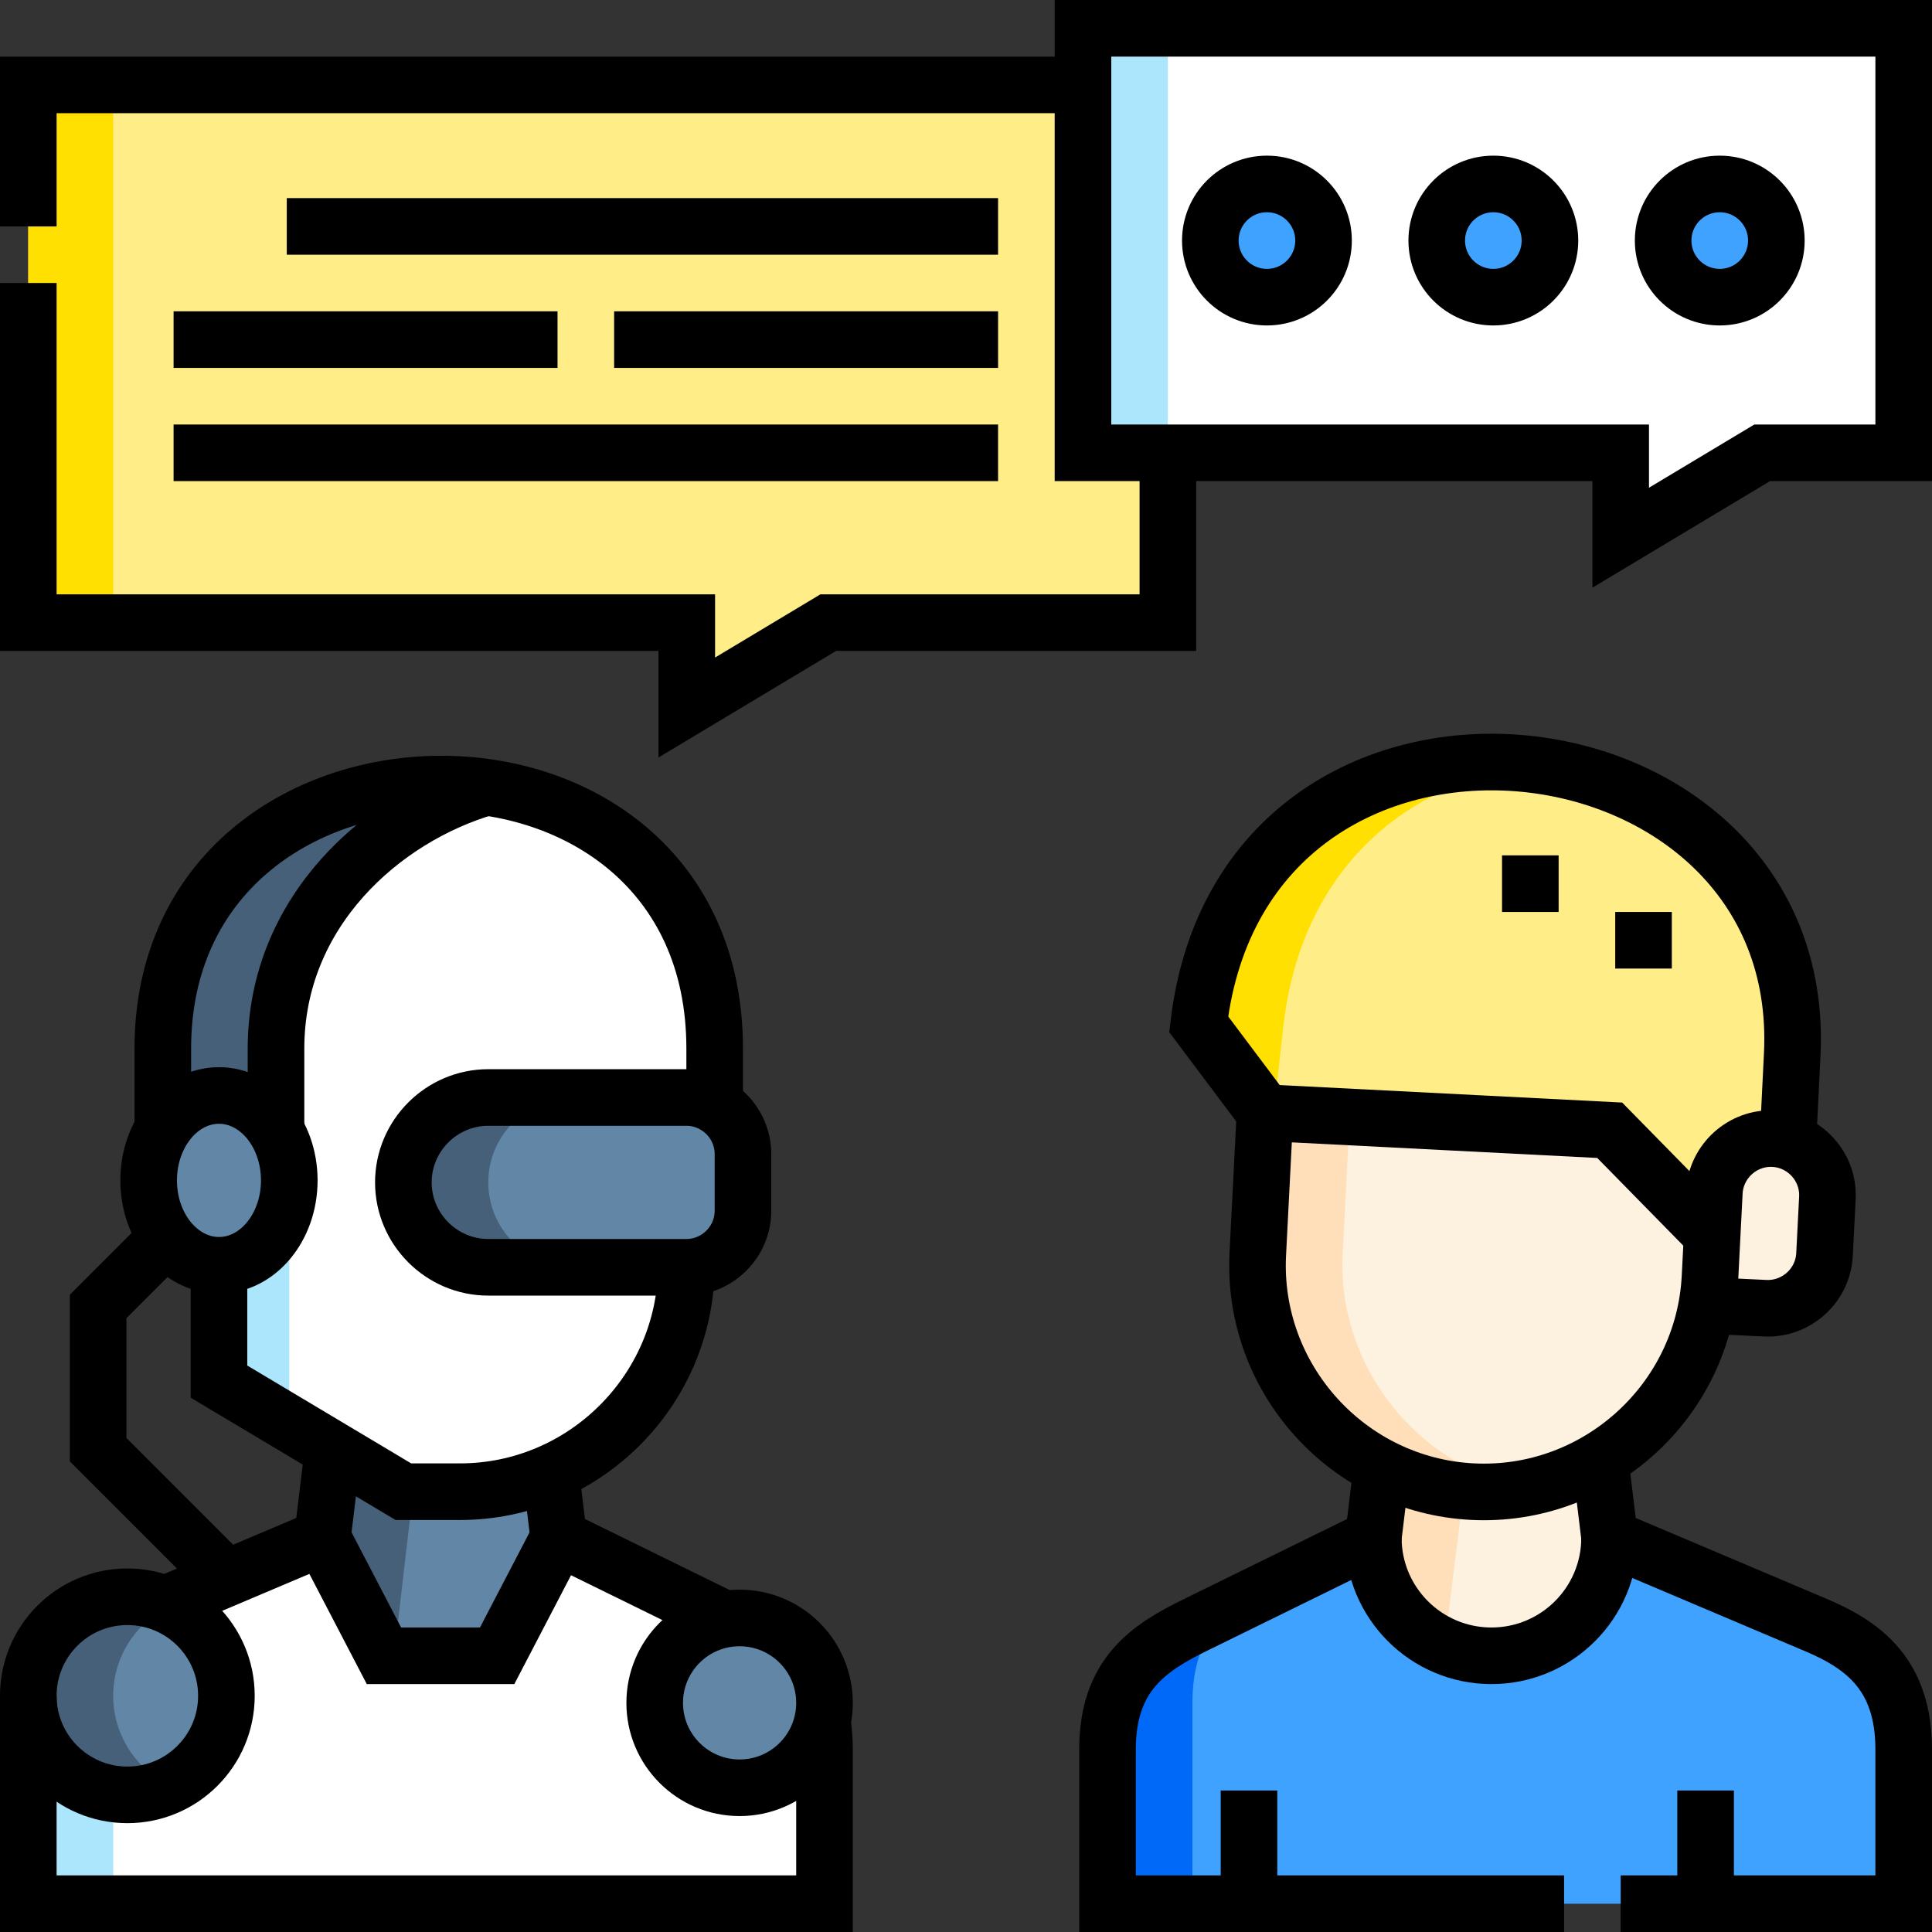
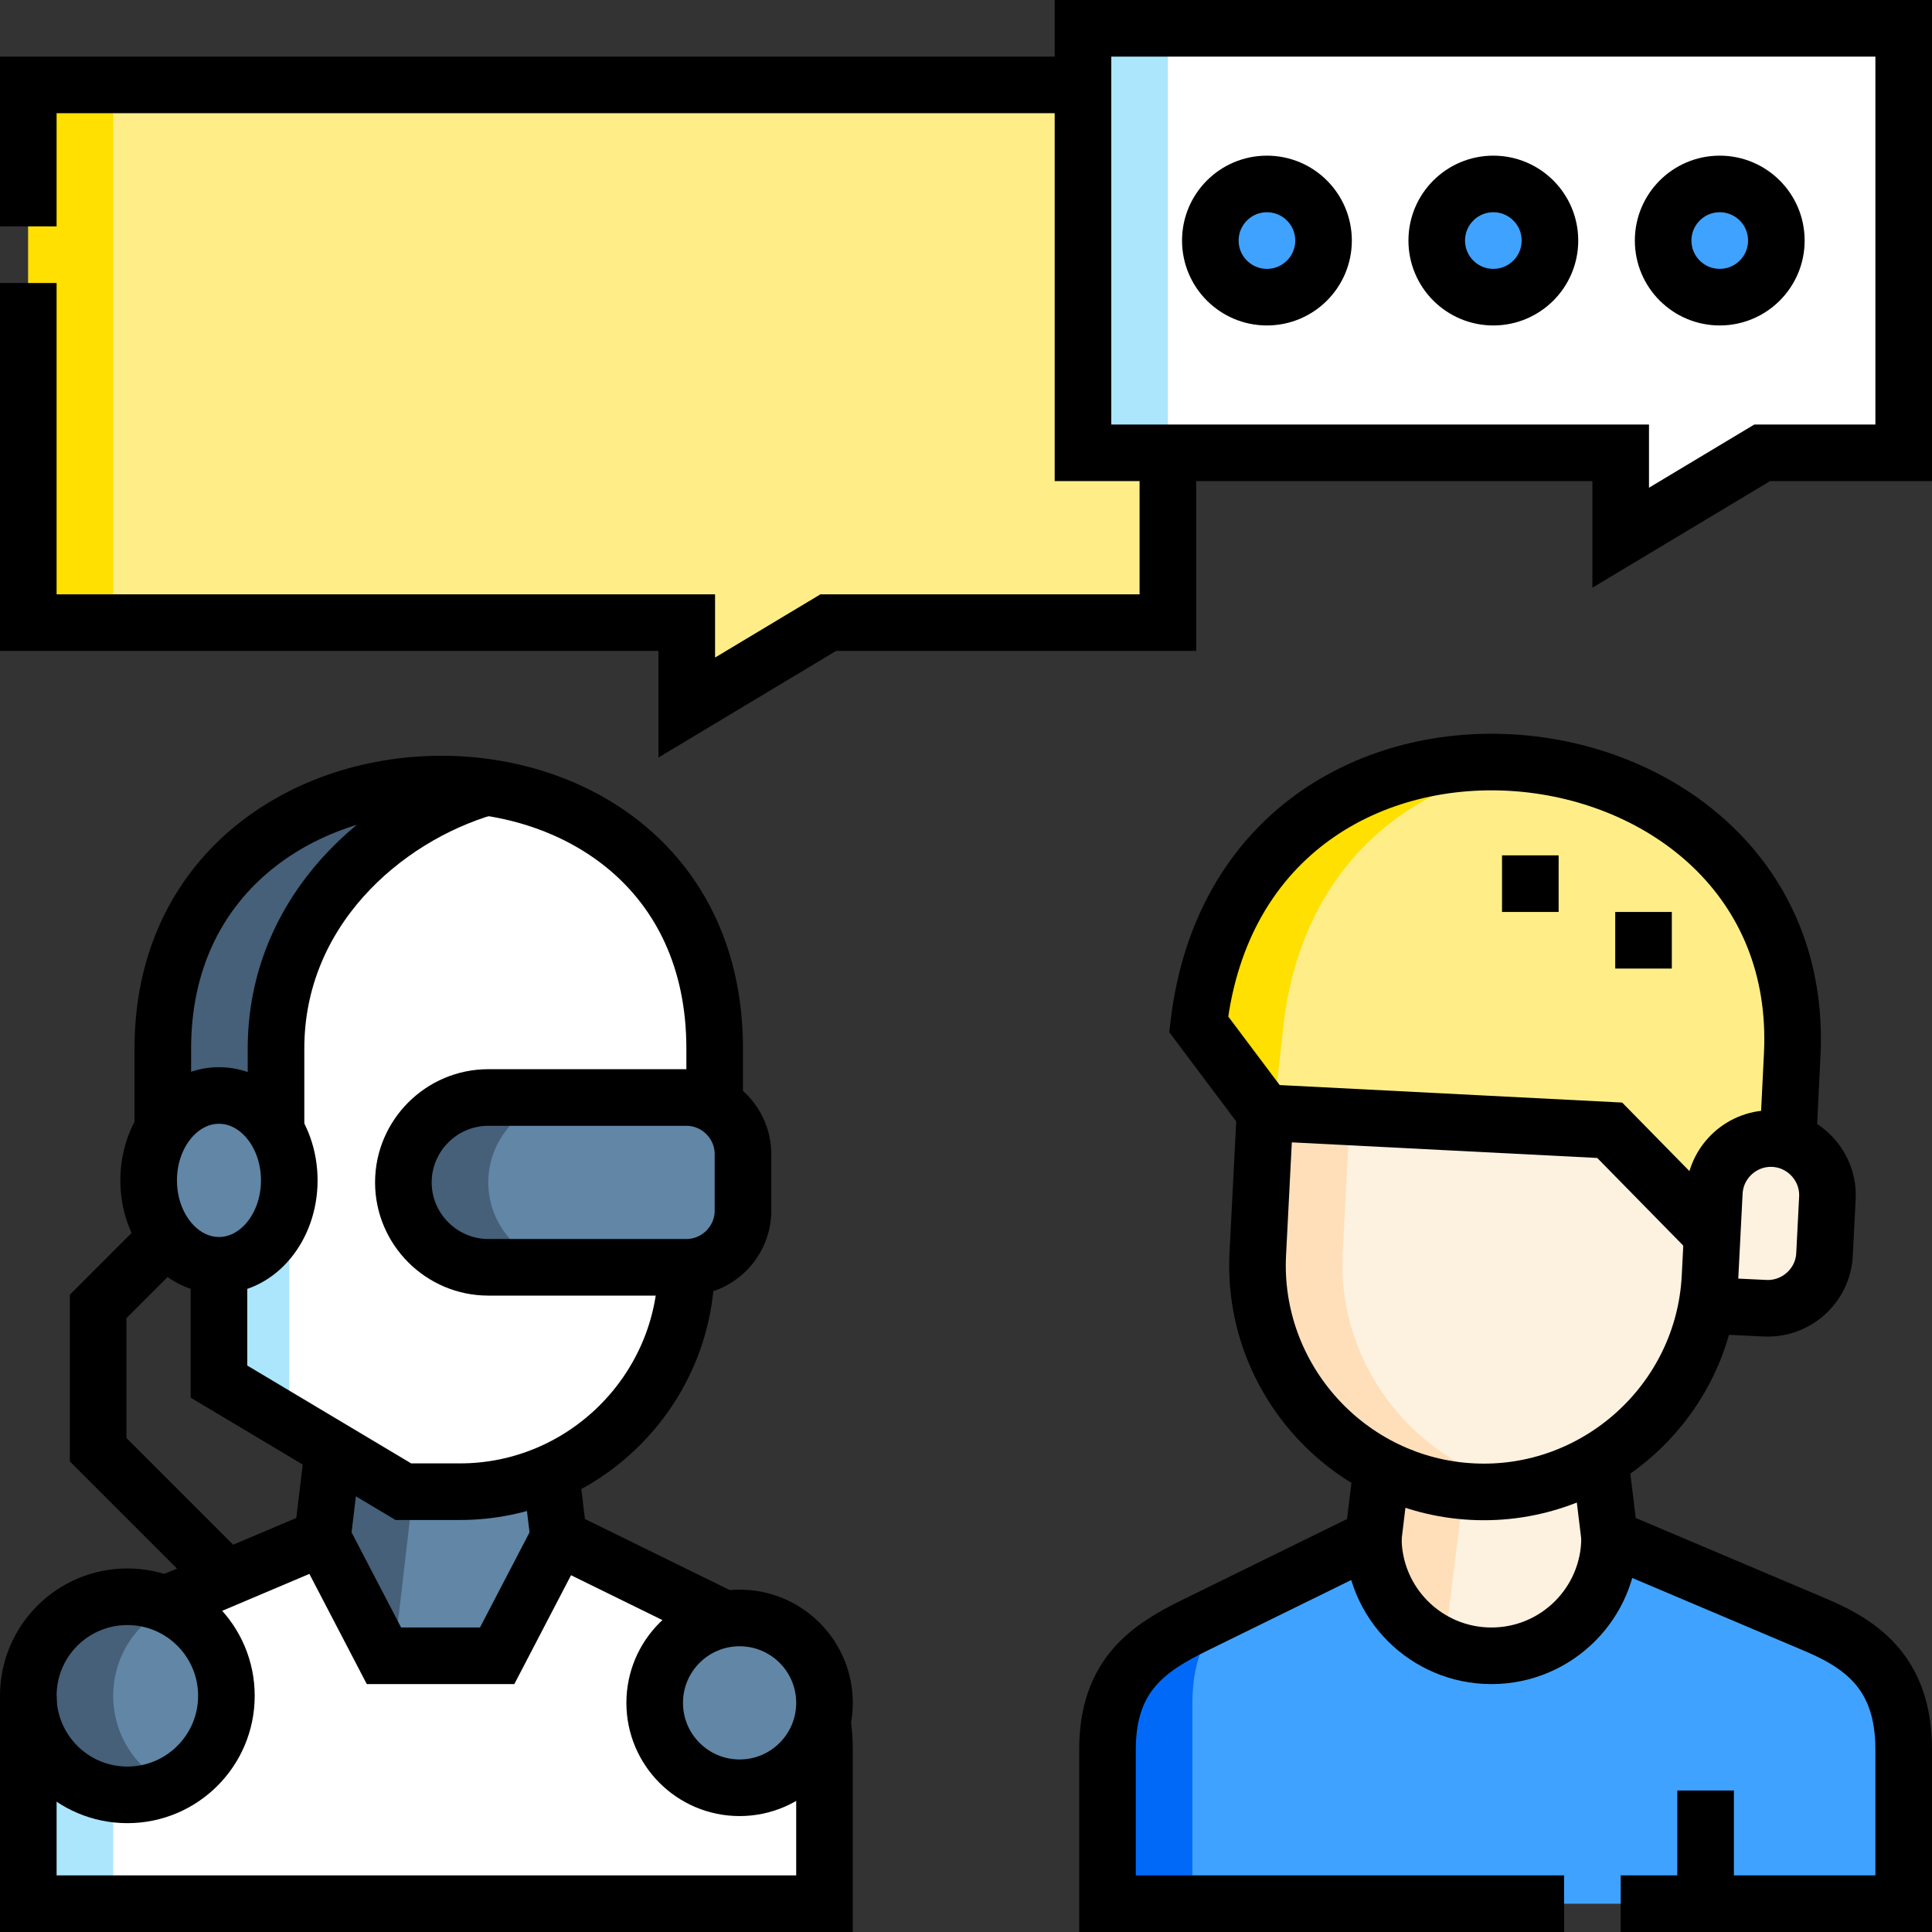
<svg xmlns="http://www.w3.org/2000/svg" version="1.1" id="Layer_1" x="0px" y="0px" viewBox="0 0 512 512" style="enable-background:new 0 0 512 512;" xml:space="preserve">
  <rect x="0" y="0" width="512" height="512" fill="#333333" stroke="none" />
  <g>
    <g>
      <polygon style="fill-rule:evenodd;clip-rule:evenodd;fill:#FFEE88;" points="7.5,164.999 182.001,164.999 182.001,187.5 &#10;&#09;&#09;&#09;219.502,164.999 309.5,164.999 309.5,120 287.001,120 287.001,22.5 7.5,22.5 &#09;&#09;" />
      <path style="fill-rule:evenodd;clip-rule:evenodd;fill:#FFFFFF;" d="M287.001,120H429.5v22.5L467,120h37.5V7.5H287.001V120&#10;&#09;&#09;&#09;L287.001,120z" />
      <path style="fill-rule:evenodd;clip-rule:evenodd;fill:#40A2FF;" d="M335.751,48.75c-8.284,0-15,6.716-15,15&#10;&#09;&#09;&#09;c0,8.284,6.716,15,15,15c8.284,0,15-6.716,15-15C350.751,55.466,344.035,48.75,335.751,48.75L335.751,48.75z M455.75,48.75&#10;&#09;&#09;&#09;c-8.284,0-15,6.716-15,15c0,8.284,6.716,15,15,15c8.284,0,15-6.716,15-15C470.75,55.466,464.034,48.75,455.75,48.75L455.75,48.75z&#10;&#09;&#09;&#09; M395.75,48.75c-8.284,0-15,6.716-15,15c0,8.284,6.716,15,15,15c8.284,0,15-6.716,15-15C410.75,55.466,404.035,48.75,395.75,48.75&#10;&#09;&#09;&#09;z" />
      <rect x="7.5" y="22.5" style="fill-rule:evenodd;clip-rule:evenodd;fill:#FFE000;" width="22.5" height="142.499" />
      <rect x="287.001" y="7.5" style="fill-rule:evenodd;clip-rule:evenodd;fill:#ABE6FC;" width="22.5" height="112.5" />
      <path style="fill-rule:evenodd;clip-rule:evenodd;fill:#456078;" d="M73.146,277.874c0-36.323,28.265-61.229,55.76-69.251&#10;&#09;&#09;&#09;c-40.247-5.711-85.76,17.79-85.76,69.251v21.399c3.401-5.442,8.802-8.959,14.883-8.959c6.223,0,11.733,3.683,15.117,9.342V277.874&#10;&#09;&#09;&#09;z" />
      <path style="fill-rule:evenodd;clip-rule:evenodd;fill:#6B809A;" d="M73.146,299.656c-3.384-5.659-8.894-9.342-15.117-9.342&#10;&#09;&#09;&#09;c-6.081,0-11.482,3.518-14.883,8.959c-2.354,3.768-3.75,8.457-3.75,13.541c0,5.837,1.84,11.155,4.859,15.153&#10;&#09;&#09;&#09;c3.408,4.514,8.317,7.347,13.774,7.347c10.291,0,18.633-10.074,18.633-22.5C76.662,307.901,75.358,303.356,73.146,299.656z" />
      <path style="fill-rule:evenodd;clip-rule:evenodd;fill:#FFFFFF;" d="M73.146,299.656c2.212,3.7,3.516,8.245,3.516,13.158&#10;&#09;&#09;&#09;c0,12.426-8.342,22.5-18.633,22.5v30.825l48.868,29.175h15c8.549,0,16.696-1.812,24.074-5.072&#10;&#09;&#09;&#09;c20.947-9.254,35.704-30.171,35.918-54.395h-52.493c-12.376,0-22.5-10.125-22.5-22.5c0-12.375,10.125-22.5,22.5-22.5h52.5&#10;&#09;&#09;&#09;c2.727,0,5.29,0.738,7.5,2.023v-14.995c0-41.849-28.591-64.725-60.49-69.251c-27.496,8.022-55.76,32.928-55.76,69.251V299.656z" />
      <path style="fill-rule:evenodd;clip-rule:evenodd;fill:#6186A6;" d="M129.396,290.847c-12.375,0-22.5,10.125-22.5,22.5&#10;&#09;&#09;&#09;c0,12.375,10.124,22.5,22.5,22.5h52.493c8.254,0,15.007-6.744,15.007-15v-15c0-8.286-6.786-15-15-15H129.396z" />
      <path style="fill-rule:evenodd;clip-rule:evenodd;fill:#FDF1E0;" d="M333.327,332.316c-1.688,33.047,24.153,61.312,56.861,62.982&#10;&#09;&#09;&#09;c32.842,1.677,61.295-23.789,62.983-56.861l0.574-11.236l-27.155-27.671l-91.35-4.666L333.327,332.316z" />
      <path style="fill-rule:evenodd;clip-rule:evenodd;fill:#40A2FF;" d="M395.249,438.802c-17.292,0-31.31-14.018-31.31-31.31&#10;&#09;&#09;&#09;l-47.219,23.176c-12.34,6.057-23.222,13.192-23.221,32.971l0.001,40.86h211l0-40.86c0-19.78-10.564-27.61-23.221-32.971&#10;&#09;&#09;&#09;l-54.719-23.176C426.559,424.784,412.541,438.802,395.249,438.802z" />
      <path style="fill-rule:evenodd;clip-rule:evenodd;fill:#FDF1E0;" d="M363.939,407.492c0,17.292,14.018,31.31,31.31,31.31&#10;&#09;&#09;&#09;s31.31-14.018,31.31-31.31l-2.506-20.694c-9.877,5.949-21.549,9.128-33.865,8.499c-8.622-0.44-16.739-2.705-23.996-6.4&#10;&#09;&#09;&#09;L363.939,407.492z" />
      <path style="fill-rule:evenodd;clip-rule:evenodd;fill:#FFFFFF;" d="M196.001,473.776c-12.426,0-22.5-10.074-22.5-22.5&#10;&#09;&#09;&#09;c0-11.098,8.036-20.32,18.608-22.163l-44.049-21.62l-16.31,31.31h-30l-16.31-31.31l-41.666,17.647&#10;&#09;&#09;&#09;C53.299,429.078,60,438.46,60,449.407c0,14.497-11.753,26.25-26.25,26.25S7.5,463.905,7.5,449.407V504.5h211l0.001-40.86&#10;&#09;&#09;&#09;c0-2.659-0.198-5.086-0.568-7.316C215.642,466.319,206.692,473.776,196.001,473.776z" />
      <path style="fill-rule:evenodd;clip-rule:evenodd;fill:#6186A6;" d="M131.75,438.802l16.31-31.31l-2.089-17.251&#10;&#09;&#09;&#09;c-7.379,3.26-15.525,5.072-24.074,5.072h-15l-18.633-11.125l-2.822,23.303l16.31,31.31H131.75z" />
      <ellipse transform="matrix(0.987 -0.16 0.16 0.987 -71.551 11.209)" style="fill-rule:evenodd;clip-rule:evenodd;fill:#6186A6;" cx="33.75" cy="449.407" rx="26.25" ry="26.25" />
      <path style="fill-rule:evenodd;clip-rule:evenodd;fill:#6186A6;" d="M173.501,451.276c0,12.426,10.074,22.5,22.5,22.5&#10;&#09;&#09;&#09;c10.691,0,19.64-7.456,21.932-17.453c0.372-1.623,0.568-3.312,0.568-5.047c0-12.426-10.074-22.5-22.5-22.5&#10;&#09;&#09;&#09;C183.619,428.776,173.501,438.805,173.501,451.276z" />
      <path style="fill-rule:evenodd;clip-rule:evenodd;fill:#ABE6FC;" d="M30,475.389c-12.721-1.82-22.5-12.758-22.5-25.982V504.5H30&#10;&#09;&#09;&#09;V475.389z" />
      <path style="fill-rule:evenodd;clip-rule:evenodd;fill:#456078;" d="M44.997,425.686c-3.415-1.622-7.231-2.529-11.247-2.529&#10;&#09;&#09;&#09;c-14.498,0-26.25,11.752-26.25,26.25s11.753,26.25,26.25,26.25c4.026,0,7.84-0.908,11.25-2.528c-8.868-4.213-15-13.251-15-23.722&#10;&#09;&#09;&#09;C30,438.937,36.13,429.9,44.997,425.686z" />
      <polygon style="fill-rule:evenodd;clip-rule:evenodd;fill:#456078;" points="109.472,395.314 106.897,395.314 88.263,384.189 &#10;&#09;&#09;&#09;85.441,407.492 101.751,438.802 104.424,438.802 &#09;&#09;" />
      <path style="fill-rule:evenodd;clip-rule:evenodd;fill:#6186A6;" d="M73.146,299.656c-3.384-5.659-8.894-9.342-15.117-9.342&#10;&#09;&#09;&#09;c-11.723,0-18.633,11.909-18.633,22.5c0,10.632,6.944,22.5,18.633,22.5c10.291,0,18.633-10.074,18.633-22.5&#10;&#09;&#09;&#09;C76.662,307.901,75.358,303.356,73.146,299.656z" />
      <path style="fill-rule:evenodd;clip-rule:evenodd;fill:#456078;" d="M129.396,290.847c-12.375,0-22.5,10.125-22.5,22.5&#10;&#09;&#09;&#09;c0,12.375,10.124,22.5,22.5,22.5h22.5c-12.376,0-22.5-10.125-22.5-22.5c0-12.375,10.124-22.5,22.5-22.5H129.396z" />
      <path style="fill-rule:evenodd;clip-rule:evenodd;fill:#ABE6FC;" d="M76.662,377.263l-18.633-11.124v-30.825&#10;&#09;&#09;&#09;c10.291,0,18.633-10.074,18.633-22.5V377.263z" />
      <path style="fill-rule:evenodd;clip-rule:evenodd;fill:#FFEE88;" d="M317.662,271.438l17.577,23.427l91.35,4.666l27.156,27.671&#10;&#09;&#09;&#09;l0.574-11.235c0.421-8.239,7.509-14.636,15.745-14.215c1.307,0.067,2.567,0.301,3.761,0.681l1.131-22.96&#10;&#09;&#09;&#09;C479.547,186.309,329.799,169.384,317.662,271.438z" />
      <path style="fill-rule:evenodd;clip-rule:evenodd;fill:#FDF1E0;" d="M470.064,301.75c-8.236-0.421-15.325,5.976-15.745,14.215&#10;&#09;&#09;&#09;l-1.148,22.471c-0.13,2.553-0.421,5.062-0.861,7.517l15.458,0.738c8.24,0.393,15.325-5.976,15.746-14.215l0.765-14.981&#10;&#09;&#09;&#09;C484.701,309.24,478.244,302.167,470.064,301.75z" />
      <path style="fill-rule:evenodd;clip-rule:evenodd;fill:#FFE000;" d="M317.662,271.438l17.577,23.427l2.283,0.116l2.639-23.543&#10;&#09;&#09;&#09;c5.092-42.823,34.417-64.688,66.399-68.77C367.046,197.697,323.941,218.643,317.662,271.438z" />
      <path style="fill-rule:evenodd;clip-rule:evenodd;fill:#FFDFB9;" d="M333.327,332.316c-1.688,33.047,24.153,61.312,56.861,62.982&#10;&#09;&#09;&#09;c4.891,0.25,9.681-0.102,14.297-0.988c-28.981-5.546-50.169-32.412-48.658-61.994l1.854-36.305l-22.441-1.146L333.327,332.316z" />
      <path style="fill-rule:evenodd;clip-rule:evenodd;fill:#FFDFB9;" d="M363.939,407.492c0,12.857,7.751,23.903,18.835,28.723&#10;&#09;&#09;&#09;l5.137-41.077c-7.775-0.693-15.105-2.873-21.719-6.241L363.939,407.492z" />
      <path style="fill-rule:evenodd;clip-rule:evenodd;fill:#0069F8;" d="M327.31,425.47l-10.59,5.198&#10;&#09;&#09;&#09;c-12.34,6.057-23.222,13.192-23.221,32.971l0.001,40.86h22.5l-0.001-53.224C315.998,438.35,320.646,430.825,327.31,425.47z" />
    </g>
    <g>
      <path style="fill-rule:evenodd;clip-rule:evenodd;fill:none;stroke:#000000;stroke-width:15;stroke-miterlimit:22.926;" d="&#10;&#09;&#09;&#09;M366.855,383.421l-2.915,24.071l-47.219,23.176c-12.34,6.057-23.222,13.192-23.221,32.971l0.001,40.86h121 M429.499,504.5h74.999&#10;&#09;&#09;&#09;l0.001-40.86c0-19.78-10.564-27.61-23.221-32.971l-54.719-23.176l-2.915-24.07" />
      <path style="fill-rule:evenodd;clip-rule:evenodd;fill:none;stroke:#000000;stroke-width:15;stroke-miterlimit:22.926;" d="&#10;&#09;&#09;&#09;M453.745,327.201l-27.155-27.671l-91.35-4.666l-17.577-23.427c12.136-102.053,161.884-85.128,157.294,8.034l-1.131,22.96" />
      <path style="fill-rule:evenodd;clip-rule:evenodd;fill:none;stroke:#000000;stroke-width:15;stroke-miterlimit:22.926;" d="&#10;&#09;&#09;&#09;M452.31,345.954l15.458,0.738c8.24,0.393,15.325-5.976,15.746-14.215l0.765-14.981c0.421-8.239-5.979-15.325-14.215-15.745&#10;&#09;&#09;&#09;c-8.236-0.421-15.325,5.976-15.745,14.215l-1.148,22.471c-1.683,32.956-30.026,58.544-62.983,56.861&#10;&#09;&#09;&#09;c-32.956-1.683-58.544-30.025-56.861-62.982l1.913-37.451" />
      <path style="fill-rule:evenodd;clip-rule:evenodd;fill:none;stroke:#000000;stroke-width:15;stroke-miterlimit:22.926;" d="&#10;&#09;&#09;&#09;M426.559,407.492c0,17.292-14.018,31.31-31.31,31.31s-31.31-14.018-31.31-31.31" />
      <path style="fill-rule:evenodd;clip-rule:evenodd;fill:none;stroke:#000000;stroke-width:15;stroke-miterlimit:22.926;" d="&#10;&#09;&#09;&#09;M405.554,241.678v-15 M435.553,256.678v-15" />
      <line style="fill-rule:evenodd;clip-rule:evenodd;fill:none;stroke:#000000;stroke-width:15;stroke-miterlimit:22.926;" x1="451.999" y1="504.5" x2="451.999" y2="474.5" />
-       <line style="fill-rule:evenodd;clip-rule:evenodd;fill:none;stroke:#000000;stroke-width:15;stroke-miterlimit:22.926;" x1="330.998" y1="504.5" x2="330.998" y2="474.5" />
      <path style="fill-rule:evenodd;clip-rule:evenodd;fill:none;stroke:#000000;stroke-width:15;stroke-miterlimit:22.926;" d="&#10;&#09;&#09;&#09;M145.97,390.238l2.09,17.254l44.049,21.62 M217.932,456.323c0.37,2.23,0.569,4.658,0.569,7.316L218.5,504.5H7.501L7.5,449.407&#10;&#09;&#09;&#09; M43.773,425.14l41.668-17.648l2.822-23.303" />
      <path style="fill-rule:evenodd;clip-rule:evenodd;fill:none;stroke:#000000;stroke-width:15;stroke-miterlimit:22.926;" d="&#10;&#09;&#09;&#09;M58.029,335.314v30.825l48.868,29.175h15c32.821,0,59.703-26.71,59.992-59.467 M189.396,292.87v-14.995&#10;&#09;&#09;&#09;c0-94.65-146.25-92.248-146.25,0v21.399" />
      <polyline style="fill-rule:evenodd;clip-rule:evenodd;fill:none;stroke:#000000;stroke-width:15;stroke-miterlimit:22.926;" points="&#10;&#09;&#09;&#09;85.441,407.492 101.751,438.802 131.75,438.802 148.06,407.492 &#09;&#09;" />
      <ellipse style="fill-rule:evenodd;clip-rule:evenodd;fill:none;stroke:#000000;stroke-width:15;stroke-miterlimit:22.926;" cx="58.029" cy="312.814" rx="18.633" ry="22.5" />
      <polyline style="fill-rule:evenodd;clip-rule:evenodd;fill:none;stroke:#000000;stroke-width:15;stroke-miterlimit:22.926;" points="&#10;&#09;&#09;&#09;44.255,327.967 26.006,346.216 26.006,384.189 59.489,417.672 &#09;&#09;" />
      <circle style="fill-rule:evenodd;clip-rule:evenodd;fill:none;stroke:#000000;stroke-width:15;stroke-miterlimit:22.926;" cx="33.75" cy="449.407" r="26.25" />
      <circle style="fill-rule:evenodd;clip-rule:evenodd;fill:none;stroke:#000000;stroke-width:15;stroke-miterlimit:22.926;" cx="196.001" cy="451.276" r="22.5" />
      <path style="fill-rule:evenodd;clip-rule:evenodd;fill:none;stroke:#000000;stroke-width:15;stroke-miterlimit:22.926;" d="&#10;&#09;&#09;&#09;M129.396,290.847h52.5c8.25,0,15,6.75,15,15v15c0,8.25-6.75,15-15,15h-52.5c-12.376,0-22.5-10.125-22.5-22.5&#10;&#09;&#09;&#09;C106.896,300.972,117.021,290.847,129.396,290.847z" />
      <path style="fill-rule:evenodd;clip-rule:evenodd;fill:none;stroke:#000000;stroke-width:15;stroke-miterlimit:22.926;" d="&#10;&#09;&#09;&#09;M128.906,208.623c-27.496,8.022-55.76,32.928-55.76,69.251v21.782" />
      <path style="fill-rule:evenodd;clip-rule:evenodd;fill:none;stroke:#000000;stroke-width:15;stroke-miterlimit:22.926;" d="&#10;&#09;&#09;&#09;M335.751,48.75c8.284,0,15,6.716,15,15c0,8.284-6.716,15-15,15c-8.284,0-15-6.716-15-15&#10;&#09;&#09;&#09;C320.751,55.466,327.466,48.75,335.751,48.75L335.751,48.75z M455.75,48.75c8.284,0,15,6.716,15,15c0,8.284-6.716,15-15,15&#10;&#09;&#09;&#09;c-8.284,0-15-6.716-15-15C440.75,55.466,447.465,48.75,455.75,48.75L455.75,48.75z M395.75,48.75c8.284,0,15,6.716,15,15&#10;&#09;&#09;&#09;c0,8.284-6.716,15-15,15c-8.284,0-15-6.716-15-15C380.75,55.466,387.466,48.75,395.75,48.75z" />
      <polygon style="fill-rule:evenodd;clip-rule:evenodd;fill:none;stroke:#000000;stroke-width:15;stroke-miterlimit:22.926;" points="&#10;&#09;&#09;&#09;287.001,7.5 504.5,7.5 504.5,120 467,120 429.5,142.5 429.5,120 287.001,120 &#09;&#09;" />
      <path style="fill-rule:evenodd;clip-rule:evenodd;fill:none;stroke:#000000;stroke-width:15;stroke-miterlimit:22.926;" d="&#10;&#09;&#09;&#09;M309.5,120v44.999h-89.999l-37.5,22.5v-22.5H7.5V75 M7.5,60V22.5h279.501" />
-       <path style="fill-rule:evenodd;clip-rule:evenodd;fill:none;stroke:#000000;stroke-width:15;stroke-miterlimit:22.926;" d="&#10;&#09;&#09;&#09;M76,60.001h188.501 M46.001,120h218.5 M46.001,90h101.75 M162.751,90h101.75" />
    </g>
  </g>
  <g>
</g>
  <g>
</g>
  <g>
</g>
  <g>
</g>
  <g>
</g>
  <g>
</g>
  <g>
</g>
  <g>
</g>
  <g>
</g>
  <g>
</g>
  <g>
</g>
  <g>
</g>
  <g>
</g>
  <g>
</g>
  <g>
</g>
</svg>